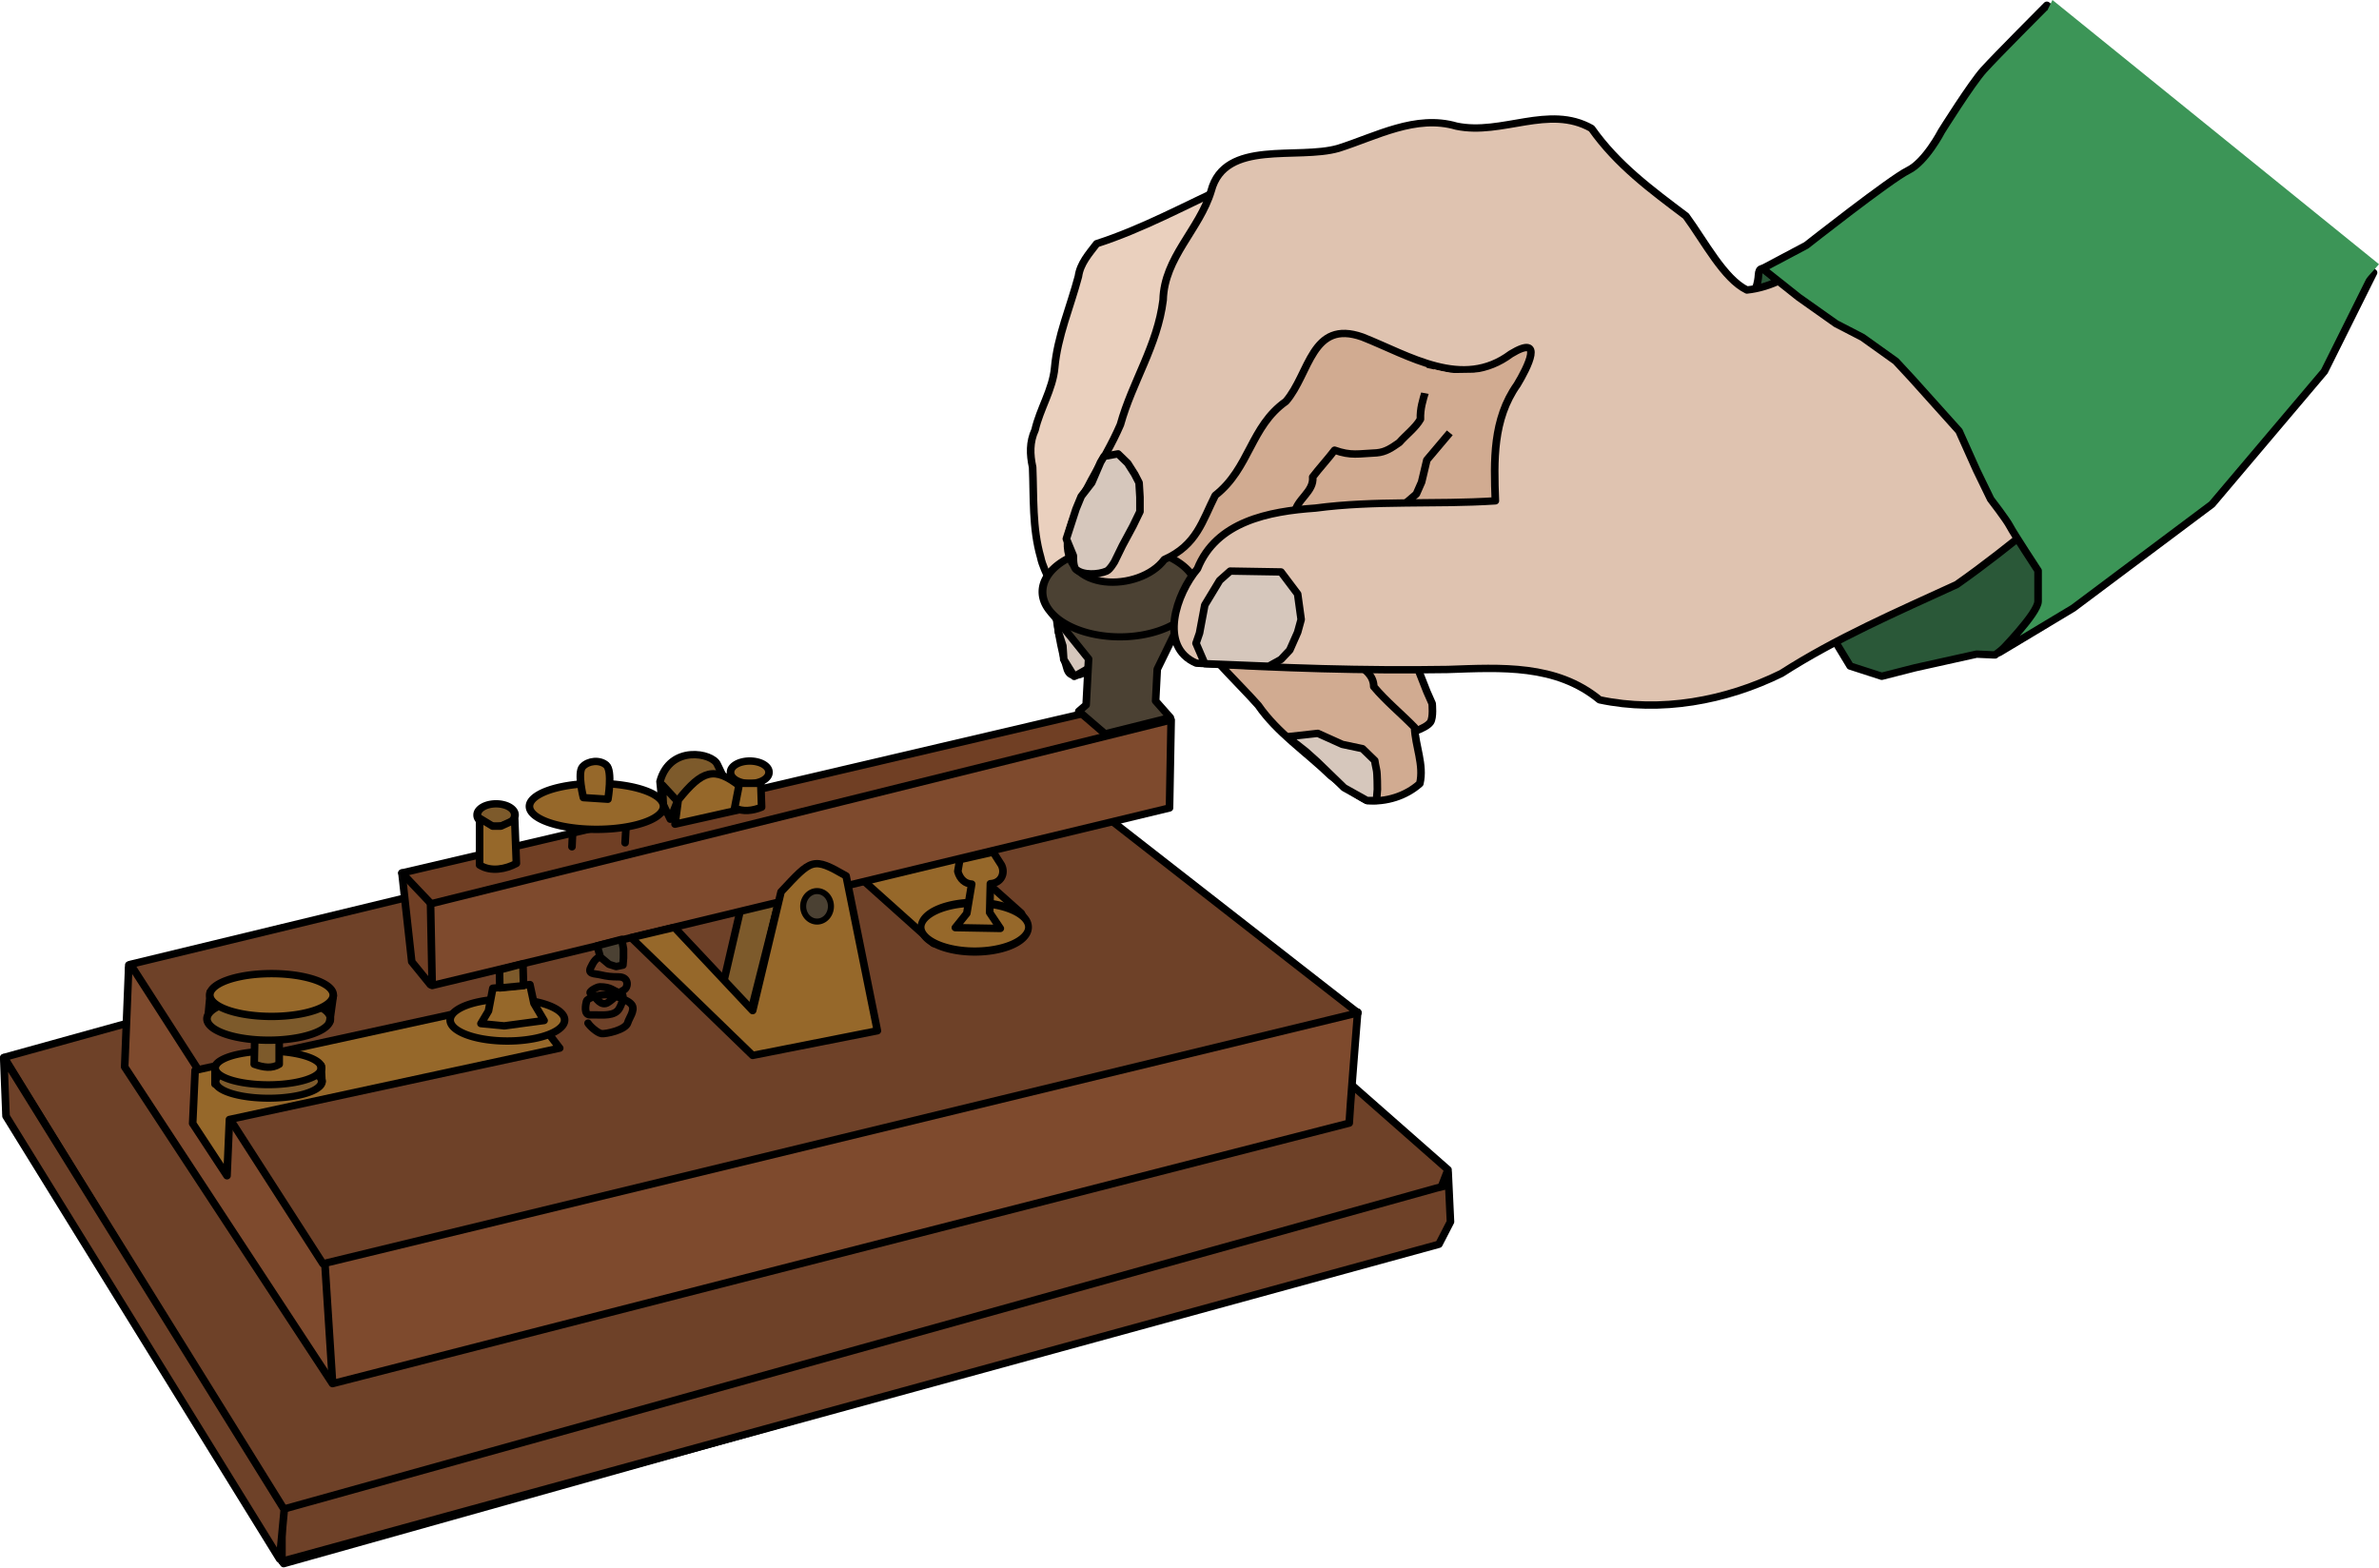
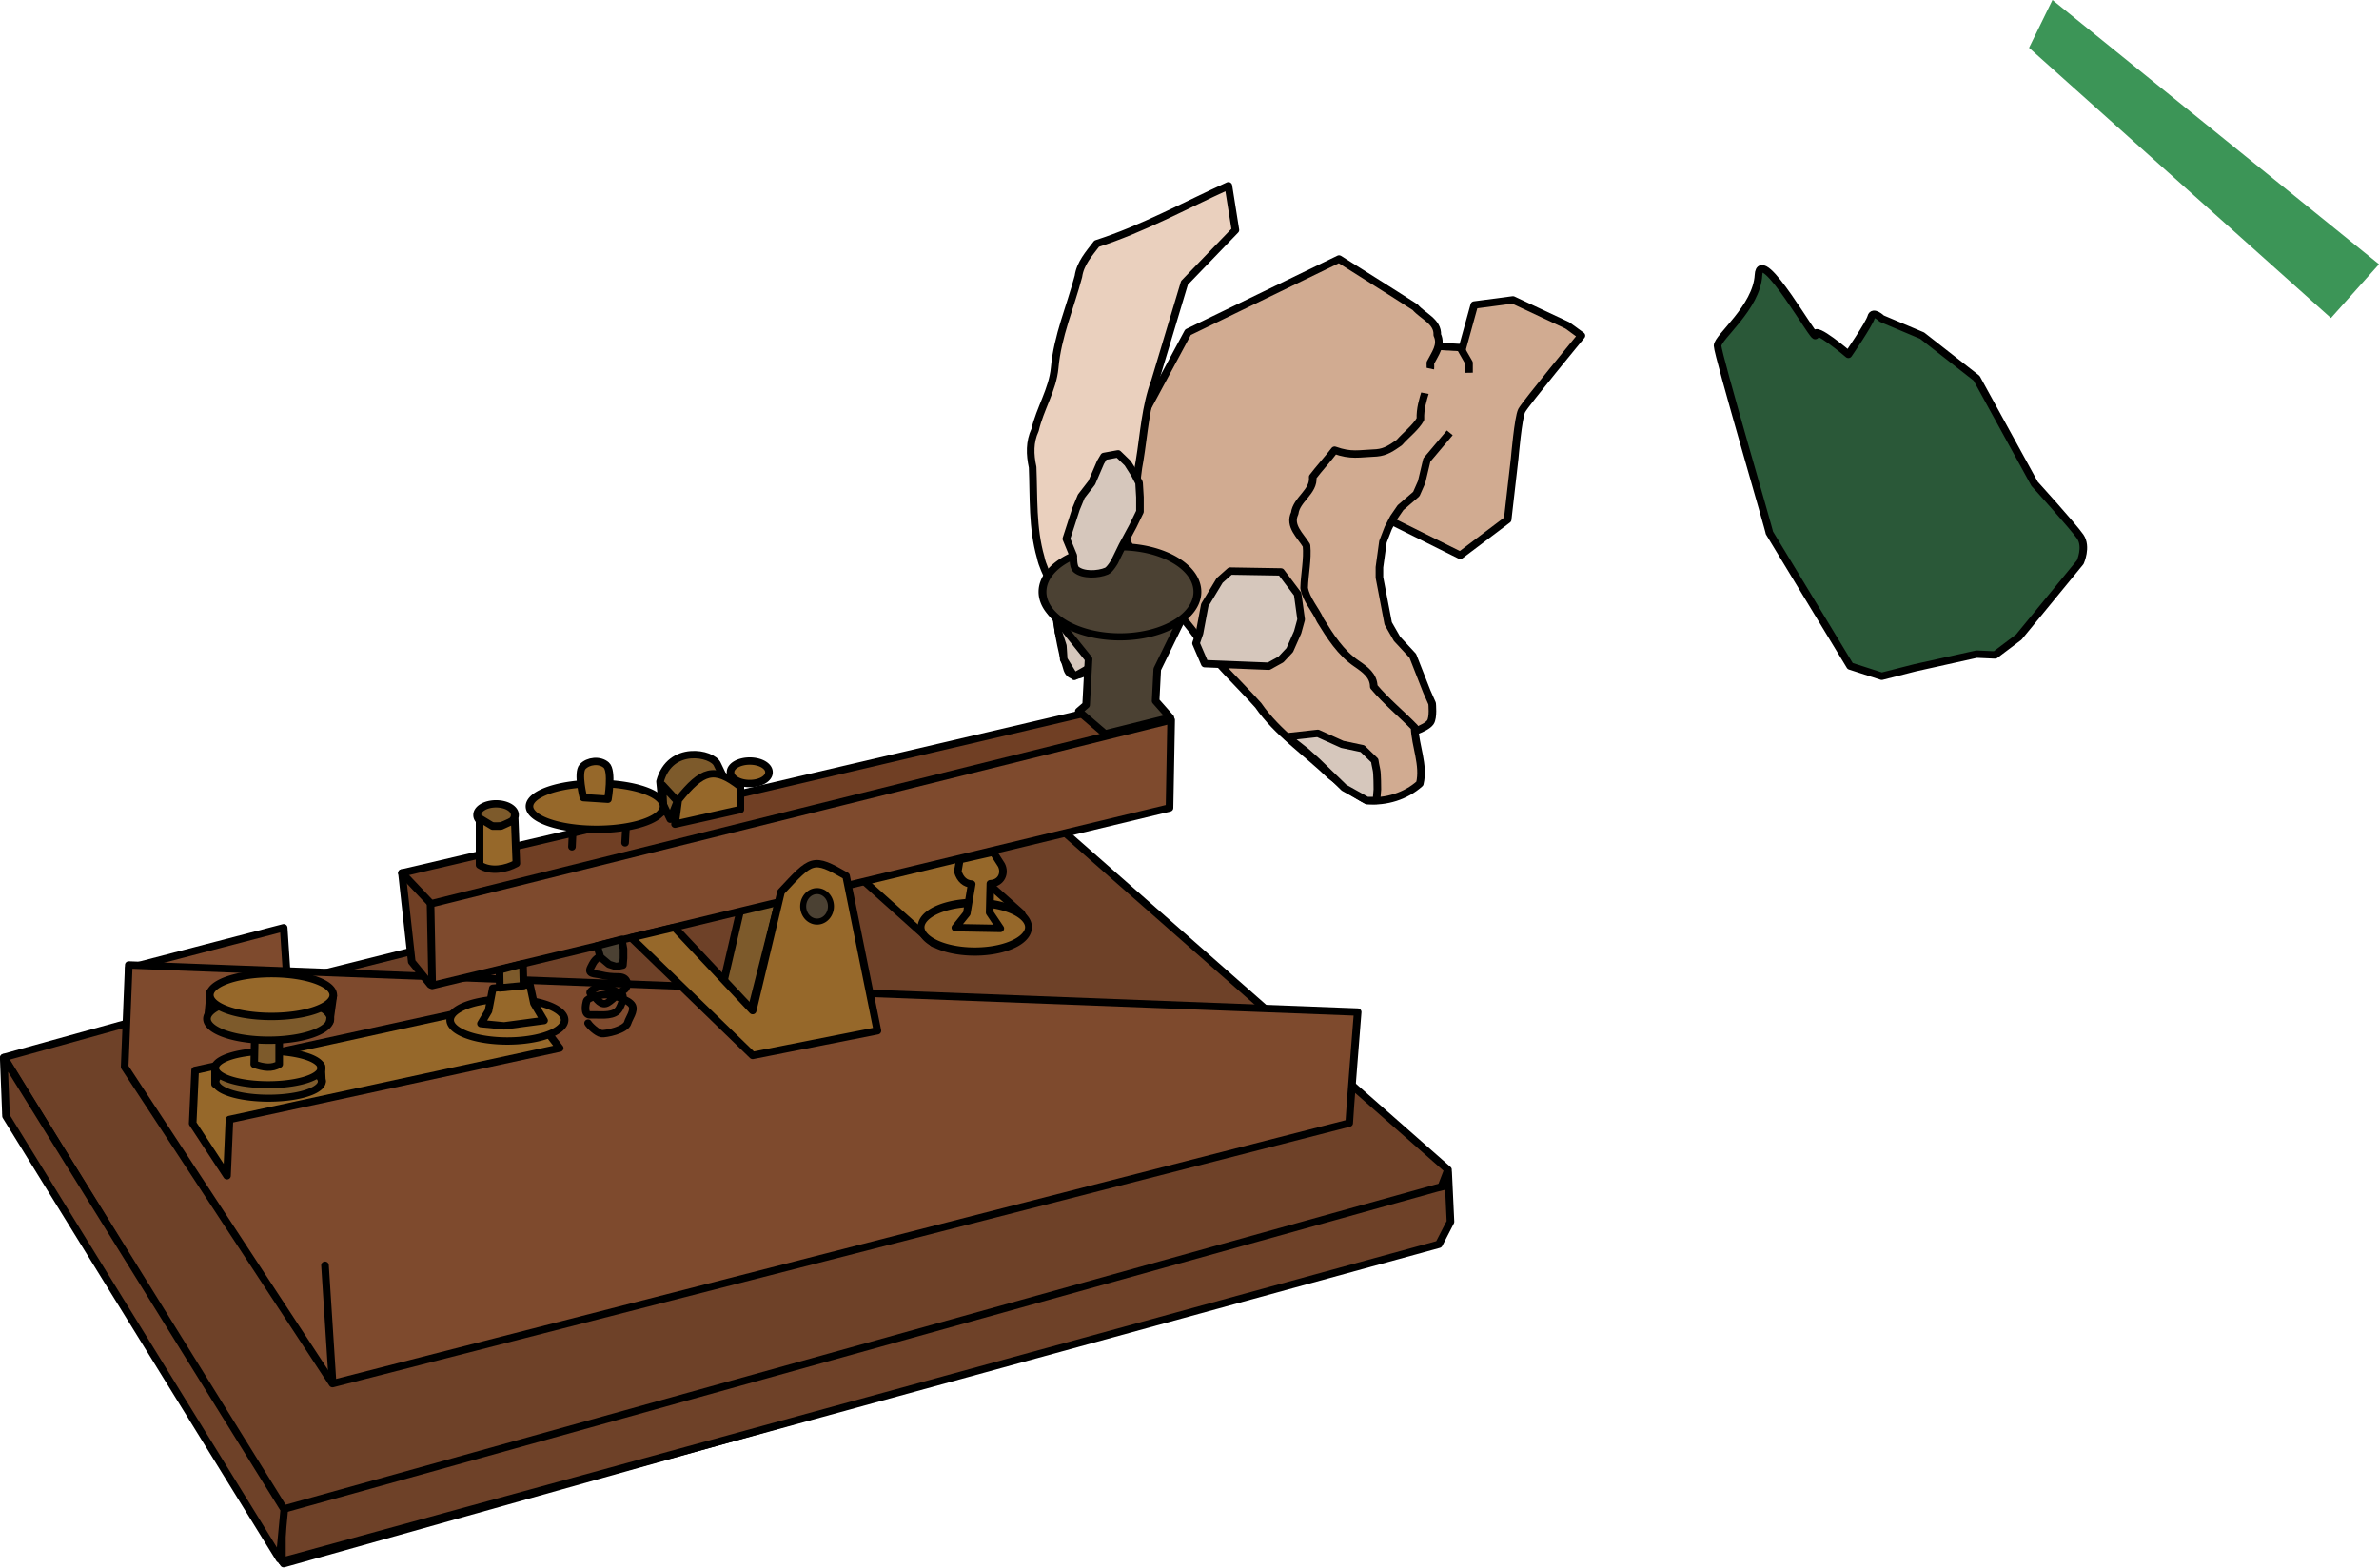
<svg xmlns="http://www.w3.org/2000/svg" version="1.0" width="907.662" height="598.374" viewBox="0 0 907.662 598.374">
  <path d="M397.324 529.736L46.867 631.167l-83.941-140.602 45.468-14.69 263.017-67.853 128.011 116.12-2.098 5.596z" fill="#6e4128" fill-rule="evenodd" stroke="#000" stroke-width="2.3" stroke-linecap="round" stroke-linejoin="round" transform="matrix(1.26 0 0 1.222 49.184 -174.615)" />
  <path d="M0 476.662l62.257 97.932 306.387-81.843-96.533-83.942L0 476.662z" fill="none" stroke="#000" stroke-width="2.3" stroke-linecap="round" stroke-linejoin="round" transform="matrix(1.26 0 0 1.222 49.184 -174.615)" />
  <path d="M397.324 513.736L46.867 615.167l-84.676-142.088 46.203-13.204 263.017-67.853 128.011 116.12-2.098 5.595z" fill="#6e4128" fill-rule="evenodd" stroke="#000" stroke-width="2.3" stroke-linecap="round" stroke-linejoin="round" transform="matrix(1.26 0 0 1.222 49.184 -174.615)" />
  <path d="M0 445.184v30.779l48.966-10.493-2.099-32.877L0 445.184z" fill="#7e4a2d" fill-rule="evenodd" stroke="#000" stroke-width="2.3" stroke-linecap="round" stroke-linejoin="round" transform="matrix(1.26 0 0 1.222 49.184 -174.615)" />
  <path d="M369.51 493.602c0-1.712 2.568-34.681 2.568-34.681L-.037 444.209l-1.248 31.838 62.941 98.907 307.853-81.352z" fill="#7e4a2d" fill-rule="evenodd" stroke="#000" stroke-width="2.3" stroke-linecap="round" stroke-linejoin="round" transform="matrix(1.26 0 0 1.222 49.184 -174.615)" />
-   <path d="M372.141 459.174L58.76 537.52.466 444.02l269.312-67.153 102.363 82.307z" fill="#6e4128" fill-rule="evenodd" stroke="#000" stroke-width="2.3" stroke-linecap="round" stroke-linejoin="round" transform="matrix(1.26 0 0 1.222 49.184 -174.615)" />
  <path d="M188.334 458.85l-8.207-9.504 6.912-30.669 19.438-5.183 10.303 5.683-16.004-11.128-12.442 50.8zM160.822 386.921c3.06-11.595 15.884-8.881 17.34-5.365l4.757 10.168-21.04 5.94-1.057-10.743z" fill="#7d5a2b" fill-rule="evenodd" stroke="#000" stroke-width="2.3" stroke-linecap="round" stroke-linejoin="round" transform="matrix(1.26 0 0 1.222 49.184 -174.615)" />
  <path d="M82.673 415.486l2.97 27.723 5.653 7.178 222.577-82.94-11.648-4.93-219.552 52.97z" fill="#703f24" fill-rule="evenodd" stroke="#000" stroke-width="2.3" stroke-linecap="round" stroke-linejoin="round" transform="matrix(1.26 0 0 1.222 49.184 -174.615)" />
  <path d="M161.807 394.167l2.14 4.547 2.14-5.617-4.547-5.081.267 6.151z" fill="#7d5a2b" fill-rule="evenodd" stroke="#000" stroke-width="2.3" stroke-linecap="round" stroke-linejoin="round" transform="matrix(1.26 0 0 1.222 49.184 -174.615)" />
  <path d="M243.675 437.516l-27.34-25.248 3.465-16.584 23.515-3.96 2.475 13.861 24.432 22.478 1.946 4.194-9.546 6.991-18.947-1.732z" fill="#96682a" fill-rule="evenodd" stroke="#000" stroke-width="2.3" stroke-linecap="round" stroke-linejoin="round" transform="matrix(1.26 0 0 1.222 49.184 -174.615)" />
  <path d="M407.382 238.13l-7.977 29.782-5.319 12.232-5.85 10.637-5.85 14.891 20.741 10.637 14.36-11.168 2.127-19.146s1.064-12.764 2.127-14.892c1.064-2.127 18.083-23.4 18.083-23.4l-4.255-3.191-16.487-7.978-11.7 1.596z" fill="#d1ab91" fill-rule="evenodd" stroke="#000" stroke-width="2.3" stroke-linecap="round" stroke-linejoin="round" transform="matrix(1.26 0 0 1.222 49.184 -174.615)" />
  <path d="M386.64 372.151s6.032-1.62 7.446-3.723c.975-1.448.532-5.85.532-5.85l-1.595-3.723-4.255-11.168-4.786-5.318-2.66-4.787-2.659-14.36v-3.19l1.064-7.978 1.595-4.254 1.596-3.191 2.127-3.191 4.787-4.255 1.595-3.723 1.596-6.914 9.573-11.7 2.127-5.318 1.064-5.318v-7.978l-2.66-4.786-9.04-.532-12.233 5.85s-7.977 9.041-7.977 11.168c0 2.128-19.678 4.787-20.742 7.978-1.063 3.19-2.127 6.914-2.127 10.105 0 3.19-.532 6.382-.532 10.104 0 3.723.532 4.787.532 8.51v10.636l.532 19.678 7.445 26.06 15.424 8.509 12.232 2.66z" fill="#d1ab91" fill-rule="evenodd" stroke="#000" stroke-width="2.3" stroke-linecap="round" stroke-linejoin="round" transform="matrix(1.26 0 0 1.222 49.184 -174.615)" />
  <path d="M295.166 295.568c4.246 9.476 8.08 19.233 12.581 28.536 5.799 5.61 11.491 11.312 16.035 18.017 5.315 7.653 12.144 14.026 18.198 21.03 5.771 8.618 14.619 14.66 21.928 21.966 3.504 2.731 7.171 5.726 10.995 7.776 5.765.537 11.765-1.404 15.992-5.319 1.332-5.81-1.377-11.67-1.595-17.55-4.034-4.285-8.703-8.21-12.352-12.712-.044-3.472-2.604-5.329-5.188-7.17-4.843-3.38-8.02-8.578-11.003-13.567-1.477-3.394-4.314-6.496-4.887-10.083.12-4.387 1.12-9.004.714-13.253-1.831-3.115-5.41-6.123-3.573-10.056.512-4.373 5.901-6.725 5.443-11.338 1.95-2.66 4.679-5.72 6.629-8.379 5.016 1.854 7.269 1.083 12.722.84 2.797-.243 4.605-1.605 6.873-3.223 1.998-2.353 4.99-4.695 6.398-7.292-.234-6.424 3.37-11.149 3.01-17.579 1.346-2.812 3.55-5.496 2.09-8.73.215-4.208-4.34-5.828-6.687-8.646-7.634-5.09-15.38-10.033-23.058-15.066l-45.737 22.87-25.528 48.928z" fill="#d1ab91" fill-rule="evenodd" stroke="#000" stroke-width="2.3" stroke-linecap="round" stroke-linejoin="round" transform="matrix(1.26 0 0 1.222 49.184 -174.615)" />
  <path d="M91.336 425.14l.495 25.494 223.265-55.445.495-27.475L91.336 425.14z" fill="#7e4a2d" fill-rule="evenodd" stroke="#000" stroke-width="2.3" stroke-linecap="round" stroke-linejoin="round" transform="matrix(1.26 0 0 1.222 49.184 -174.615)" />
  <path d="M152.103 435.7l36.766 36.765 37.773-7.694-9.476-48.361c-10.136-6.021-10.364-5.323-19.697 4.97l-8.6 37.095-23.682-25.986-13.084 3.21z" fill="#96682a" fill-rule="evenodd" stroke="#000" stroke-width="2.3" stroke-linecap="round" stroke-linejoin="round" transform="matrix(1.26 0 0 1.222 49.184 -174.615)" />
  <path d="M82.673 415.486l8.415 9.159" fill="none" stroke="#000" stroke-width="2.3" stroke-linecap="round" stroke-linejoin="round" transform="matrix(1.26 0 0 1.222 49.184 -174.615)" />
  <path d="M332.926 200.902c-13.214 6.203-25.99 13.47-39.887 18.082-2.335 3.164-4.982 6.175-5.529 10.216-2.433 9.505-6.353 18.702-7.19 28.542-.605 6.806-4.462 12.776-5.935 19.417-1.695 3.762-1.578 7.644-.74 11.633.379 9.382-.132 18.945 2.427 28.097 1.036 5.236 5.01 9.642 4.248 15.288.892 6.473 1.775 12.987 3.677 19.233.75 3.233 3.308 2.642 5.643 1.36 3.747-2.134 3.803-7.061 4.868-10.833.045-4.547.346-9.085 1.663-13.496.049-4.139 2.488-7.747 2.186-11.835-.646-4.606 2.564-8.401 3.996-12.57 2.953-5.283 2.54-11.521 3.693-17.316 1.325-8.297 1.737-16.79 4.615-24.753l8.969-30.75 15.423-16.488-2.127-13.827z" fill="#ead0be" fill-rule="evenodd" stroke="#000" stroke-width="2.3" stroke-linecap="round" stroke-linejoin="round" transform="matrix(1.26 0 0 1.222 49.184 -174.615)" />
  <path d="M286.248 354.118l6.367-3.714V338.2l-4.775-7.428-2.122-3.183-5.04 5.04.795 7.694 1.327 4.244.265 4.245 3.183 5.306z" fill="#d6c7bc" fill-rule="evenodd" stroke="#000" stroke-width="2.3" stroke-linecap="round" stroke-linejoin="round" transform="matrix(1.26 0 0 1.222 49.184 -174.615)" />
  <path d="M287.621 364.992l7.957 7.066 19.766-5.086-4.455-5.198.495-9.901 8.91-18.812-41.04 1.043 11.338 14.551-.743 14.356-2.228 1.98z" fill="#4b4133" fill-rule="evenodd" stroke="#000" stroke-width="2.3" stroke-linecap="round" stroke-linejoin="round" transform="matrix(1.26 0 0 1.222 49.184 -174.615)" />
  <path d="M319.057 331.823a21.906 14.109 0 11-43.812 0 21.906 14.109 0 1143.812 0z" transform="matrix(1.349 0 0 1.218 26.439 -178.33)" fill="#4b4133" fill-rule="evenodd" stroke="#000" stroke-width="2.226" stroke-linecap="round" stroke-linejoin="round" />
  <path d="M161.88 394.694a20.297 7.178 0 11-40.594 0 20.297 7.178 0 1140.594 0z" fill="#96682a" fill-rule="evenodd" stroke="#000" stroke-width="2.3" stroke-linecap="round" stroke-linejoin="round" transform="matrix(1.26 0 0 1.222 49.184 -174.615)" />
  <path d="M116.336 397.17a5.446 3.465 0 11-10.891 0 5.446 3.465 0 1110.89 0z" transform="matrix(1.317 0 0 1.215 43.223 -171.545)" fill="#7d5a2b" fill-rule="evenodd" stroke="#000" stroke-width="2.3" stroke-linecap="round" stroke-linejoin="round" />
  <path d="M193.81 384.05a5.817 3.465 0 11-11.633 0 5.817 3.465 0 1111.633 0zM20.05 477.12l-.743 16.583 10.396 16.337.742-17.574 100-22.277-11.387-15.347L20.05 477.12z" fill="#96682a" fill-rule="evenodd" stroke="#000" stroke-width="2.3" stroke-linecap="round" stroke-linejoin="round" transform="matrix(1.26 0 0 1.222 49.184 -174.615)" />
  <path d="M131.93 461.402a17.327 6.56 0 11-34.654 0 17.327 6.56 0 1134.654 0z" fill="#96682a" fill-rule="evenodd" stroke="#000" stroke-width="2.3" stroke-linecap="round" stroke-linejoin="round" transform="matrix(1.26 0 0 1.222 49.184 -174.615)" />
  <path d="M60.643 454.842a18.688 6.683 0 11-37.376 0 18.688 6.683 0 1137.376 0z" transform="matrix(1.086 0 0 .955 56.94 -21.691)" fill="#7d5a2b" fill-rule="evenodd" stroke="#000" stroke-width="2.803" stroke-linecap="round" stroke-linejoin="round" />
  <path d="M24.592 452.746c-.015 2.391-.612 6.057-.627 9.027" fill="none" stroke="#000" stroke-width="2.3" stroke-linecap="round" stroke-linejoin="round" transform="matrix(1.26 0 0 1.222 49.184 -174.615)" />
  <path d="M60.643 454.842a18.688 6.683 0 11-37.376 0 18.688 6.683 0 1137.376 0z" transform="matrix(1.086 0 0 .955 56.785 -26.835)" fill="#96682a" fill-rule="evenodd" stroke="#000" stroke-width="2.803" stroke-linecap="round" stroke-linejoin="round" />
  <path d="M38.174 463.81l-.233 11.405c2.87 1.048 5.393 1.397 7.565 0V463.81h-7.332z" fill="#7d5a2b" fill-rule="evenodd" stroke="#000" stroke-width="2.3" stroke-linecap="round" stroke-linejoin="round" transform="matrix(1.26 0 0 1.222 49.184 -174.615)" />
  <path d="M60.643 454.842a18.688 6.683 0 11-37.376 0 18.688 6.683 0 1137.376 0z" transform="matrix(1.26 0 0 1.222 49.652 -167.05)" fill="#7d5a2b" fill-rule="evenodd" stroke="#000" stroke-width="2.3" stroke-linecap="round" stroke-linejoin="round" />
  <path d="M61.88 453.852l-1.076 8.037" fill="none" stroke="#000" stroke-width="2.3" stroke-linecap="round" stroke-linejoin="round" transform="matrix(1.26 0 0 1.222 49.184 -174.615)" />
  <path d="M60.643 454.842a18.688 6.683 0 11-37.376 0 18.688 6.683 0 1137.376 0z" transform="matrix(1.26 0 0 1.222 50.743 -176.128)" fill="#96682a" fill-rule="evenodd" stroke="#000" stroke-width="2.3" stroke-linecap="round" stroke-linejoin="round" />
  <path d="M26.077 476.23v5.199M58.197 475.634l.248 4.95M134.405 401.872l-.248 5.446M150.494 401.625l-.248 4.455" fill="none" stroke="#000" stroke-width="2.3" stroke-linecap="round" stroke-linejoin="round" transform="matrix(1.26 0 0 1.222 49.184 -174.615)" />
  <path d="M106.187 398.407v14.604c3.446 2.242 7.96 1.275 11.139-.495l-.495-13.614-4.208 1.98h-2.475l-3.96-2.475zM137.623 391.972s-1.921-7.76-.248-9.654c1.673-1.893 5.215-2.298 7.178-.495 1.964 1.804.495 10.644.495 10.644l-7.425-.495zM165.365 400.254l.97-7.54c7.34-9.426 10.937-10.561 18.812-4.208v7.178l-19.782 4.57z" fill="#96682a" fill-rule="evenodd" stroke="#000" stroke-width="2.3" stroke-linecap="round" stroke-linejoin="round" transform="matrix(1.26 0 0 1.222 49.184 -174.615)" />
-   <path d="M191.335 387.516l.248 7.426c-2.723 1.152-5.713 1.502-8.169.247l1.485-7.84 1.486.167h4.95z" fill="#96682a" fill-rule="evenodd" stroke="#000" stroke-width="2.3" stroke-linecap="round" stroke-linejoin="round" transform="matrix(1.26 0 0 1.222 49.184 -174.615)" />
  <path d="M131.93 461.402a17.327 6.56 0 11-34.654 0 17.327 6.56 0 1134.654 0z" transform="matrix(1.183 0 0 1.418 236.333 -300.471)" fill="#96682a" fill-rule="evenodd" stroke="#000" stroke-width="2.204" stroke-linecap="round" stroke-linejoin="round" />
  <path d="M251.597 411.338l-.609 3.653c.682 2.558 2.325 3.878 4.208 3.96l-1.485 9.159-3.466 4.455 13.614.248-3.218-4.95.212-9.035c3.317-.165 4.592-3.3 3.345-5.817l-2.494-4.034-10.107 2.36z" fill="#96682a" fill-rule="evenodd" stroke="#000" stroke-width="2.3" stroke-linecap="round" stroke-linejoin="round" transform="matrix(1.26 0 0 1.222 49.184 -174.615)" />
  <path d="M145.479 440.394c-2.347.7-4.096 1.543-5.053 3.458l-.532 1.063c-1.137 2.273 1.194 1.961 2.925 2.394 1.96.49 3.372.619 5.448.619 3.363 0 2.928 3.49 1.553 4.131-1.383.646-4.005 3.84-5.43 4.196-2.049.512-3.143-2.418-4.496-3.095-1.086-.543 1.91-2.128 2.66-2.128 3.682 0 3.835 1.292 6.116 1.862 1.96.49.278 4.147-.266 5.053-1.36 2.267-4.857 1.862-7.18 1.862h-1.596c-1.97 0-1.312-3.264-1.064-4.255.28-1.124 3.977-2.054 5.73-2.054 2.217 0 7.19 1.565 8.1 3.383.827 1.655-1.01 4.039-1.33 5.32-.59 2.362-6.855 3.637-7.962 3.452-1.363-.227-3.709-2.547-4.075-3.278" fill="none" stroke="#000" stroke-width="2.3" stroke-linecap="round" stroke-linejoin="round" transform="matrix(1.26 0 0 1.222 49.184 -174.615)" />
  <path d="M141.777 438.23l.965 3.509 2.632 2.28 2.165.698 2.046-.434.176-2.193v-2.895l-.527-2.983-7.457 2.018z" fill="#4b4133" fill-rule="evenodd" stroke="#000" stroke-width="2.3" stroke-linecap="round" stroke-linejoin="round" transform="matrix(1.26 0 0 1.222 49.184 -174.615)" />
  <path d="M106.596 462.532l2.28-3.948 1.317-7.107 11.23-1.14 1.228 5.878 3.07 5.352-12.106 1.666-7.02-.701z" fill="#96682a" fill-rule="evenodd" stroke="#000" stroke-width="2.3" stroke-linecap="round" stroke-linejoin="round" transform="matrix(1.26 0 0 1.222 49.184 -174.615)" />
  <path d="M112.299 450.95l-.088-5.175 7.106-1.93.176 6.843-7.194.702v-.44z" fill="#7d5a2b" fill-rule="evenodd" stroke="#000" stroke-width="2.3" stroke-linecap="round" stroke-linejoin="round" transform="matrix(1.26 0 0 1.222 49.184 -174.615)" />
  <path d="M496.726 309.246l24.468 41.632 9.573 3.19 10.104-2.658 18.615-4.255 5.582.26 7.181-5.578 18.615-23.4s2.127-4.787 0-7.978c-2.128-3.191-13.828-16.487-13.828-16.487L559.486 261l-16.487-13.296-12.232-5.318s-2.66-2.66-3.191-.532c-.532 2.127-6.914 11.7-6.914 11.7s-10.533-9.276-10.002-6.085c.532 3.191-16.687-28.786-17.219-18.681s-12.39 19.407-12.39 22.066c0 2.66 16.207 59.457 15.675 58.393z" fill="#2a5838" fill-rule="evenodd" stroke="#000" stroke-width="2.3" stroke-linecap="round" stroke-linejoin="round" transform="matrix(1.26 0 0 1.222 49.184 -174.615)" />
-   <path d="M602.032 285.995c-16.293 12.998-31.72 27.241-48.579 39.43-18.053 8.55-36.387 16.71-53.077 27.765-16.789 8.534-36.553 12.316-55.05 8.234-13.174-11.184-29.79-10.055-45.963-9.479-25.407.42-50.805-.427-76.15-1.966-11.675-5.125-5.976-21.832.327-29.451 5.712-14.783 21.595-17.975 35.708-18.968 18.09-2.482 36.37-1.053 54.516-2.27-.454-12.502-.83-25.456 6.615-36.293 3.12-5.34 8.394-16.01-1.91-9.582-14.712 11.324-30.74.502-44.978-5.283-15.413-5.611-15.888 11.442-23.158 20.121-10.767 7.833-10.9 20.853-21.39 29.33-3.892 7.896-5.561 15.526-15.414 20.022-7.259 10.195-31.398 10.642-29.191-7.12 2.822-12.593 10.948-23.128 15.884-34.99 3.626-13.448 11.225-24.715 12.94-38.928.301-13.27 11.031-22 14.543-34.08 4.142-16.251 26.163-9.564 38.567-13.285 11.513-3.77 23.344-10.632 35.698-6.916 13.829 2.986 27.98-6.87 40.917.71 7.78 11.377 17.977 19.095 28.588 27.351 5.617 7.9 11.491 19.633 18.46 23.103 15.018-1.63 25.317-15.532 37.583-23.312 10.79-7.831 23.49-12.458 35.159-18.81 16.84 23.933 33.682 47.866 50.523 71.798 3.508 9.698 4.33 18.177-7.578 20.874l-1.795.997-1.795.998h0z" fill="#dfc3b0" fill-rule="evenodd" stroke="#000" stroke-width="2.3" stroke-linecap="round" stroke-linejoin="round" transform="matrix(1.26 0 0 1.222 49.184 -174.615)" />
-   <path d="M494.658 226.751l10.915 8.939 11.366 8.29 7.978 4.255 10.104 7.445 4.787 5.319 14.36 16.486 5.318 12.232 4.254 9.042s4.787 6.382 5.85 8.509c1.064 2.127 8.51 13.827 8.51 13.827v9.573c0 3.723-11.7 15.955-11.7 15.955l22.336-13.827 42.015-32.442 34.037-41.483 14.891-30.846-98.92-83.497s-15.423 15.955-19.146 20.21c-3.723 4.254-12.764 19.145-12.764 19.145s-4.787 9.573-10.105 12.232c-5.318 2.66-30.846 23.4-30.846 23.4l-13.24 7.236z" fill="#3c9557" fill-rule="evenodd" stroke="#000" stroke-width="2.3" stroke-linecap="round" stroke-linejoin="round" transform="matrix(1.26 0 0 1.222 49.184 -174.615)" />
  <path d="M350.714 372.953l9.285-1.06 7.428 3.448 6.102 1.326 3.714 3.714s.265 1.857.53 2.919c.266 1.06.266 6.101.266 6.101l-.265 3.45h-2.919l-6.897-3.98-8.224-8.224-3.449-3.184-5.571-4.51zM325.777 350.138l-2.653-6.367 1.06-3.183 1.593-8.755 4.51-7.693 3.183-2.918 15.387.265 5.04 6.898 1.062 7.958-1.062 3.98-2.387 5.57-2.653 2.919-3.714 2.122-19.366-.796zM295.268 285.407l4.245-.795 2.918 2.918 2.122 3.449 1.327 2.652.265 4.51v4.51l-2.122 4.51-3.184 6.102-2.387 5.04s-1.368 2.465-2.388 2.919c-2.561 1.139-7.183 1.36-9.285-.53-.948-.854-.796-4.246-.796-4.246l-2.122-5.305 2.918-9.286 1.592-3.979 3.183-4.245 2.653-6.367 1.061-1.857z" fill="#d6c7bc" fill-rule="evenodd" stroke="#000" stroke-width="2.3" stroke-linecap="round" stroke-linejoin="round" transform="matrix(1.26 0 0 1.222 49.184 -174.615)" />
  <path d="M61.656 574.526l-2.278-36.545" fill="none" stroke="#000" stroke-width="2.3" stroke-linecap="round" stroke-linejoin="round" transform="matrix(1.26 0 0 1.222 49.184 -174.615)" />
  <path d="M399.47 508.97l.702 15.445-3.51 7.021-350.326 98.99v-16.147L395.96 513.885l2.808-.703.702-4.212z" fill="#6e4128" fill-rule="evenodd" stroke="#000" stroke-width="2.3" stroke-linecap="round" stroke-linejoin="round" transform="matrix(1.26 0 0 1.222 49.184 -174.615)" />
  <path d="M-37.911 473.165l.702 18.254 82.843 138.305 1.404-15.445-84.95-141.114z" fill="#6e4128" fill-rule="evenodd" stroke="#000" stroke-width="2.3" stroke-linecap="round" stroke-linejoin="round" transform="matrix(1.26 0 0 1.222 49.184 -174.615)" />
  <path d="M783.074 0l-8.932 18.25 115.184 103.107 18.336-20.53L783.074 0z" fill="#3c9557" fill-rule="evenodd" />
  <path d="M536.366 137.468c2.039.99 3.863 1.631 6.638 2.62l10.486 2.274 14.335-.23-6.991 29.256-9.831-7.95-1.092-12.19-10.487-2.014-9.175-2.014 6.117-9.752z" fill="#d1ab91" fill-rule="evenodd" />
  <path d="M317.03 345.845a5.295 5.816 0 11-10.592 0 5.295 5.816 0 1110.591 0z" fill="#4b4133" fill-rule="evenodd" stroke="#000" stroke-width="2.3" stroke-linecap="round" stroke-linejoin="round" />
</svg>